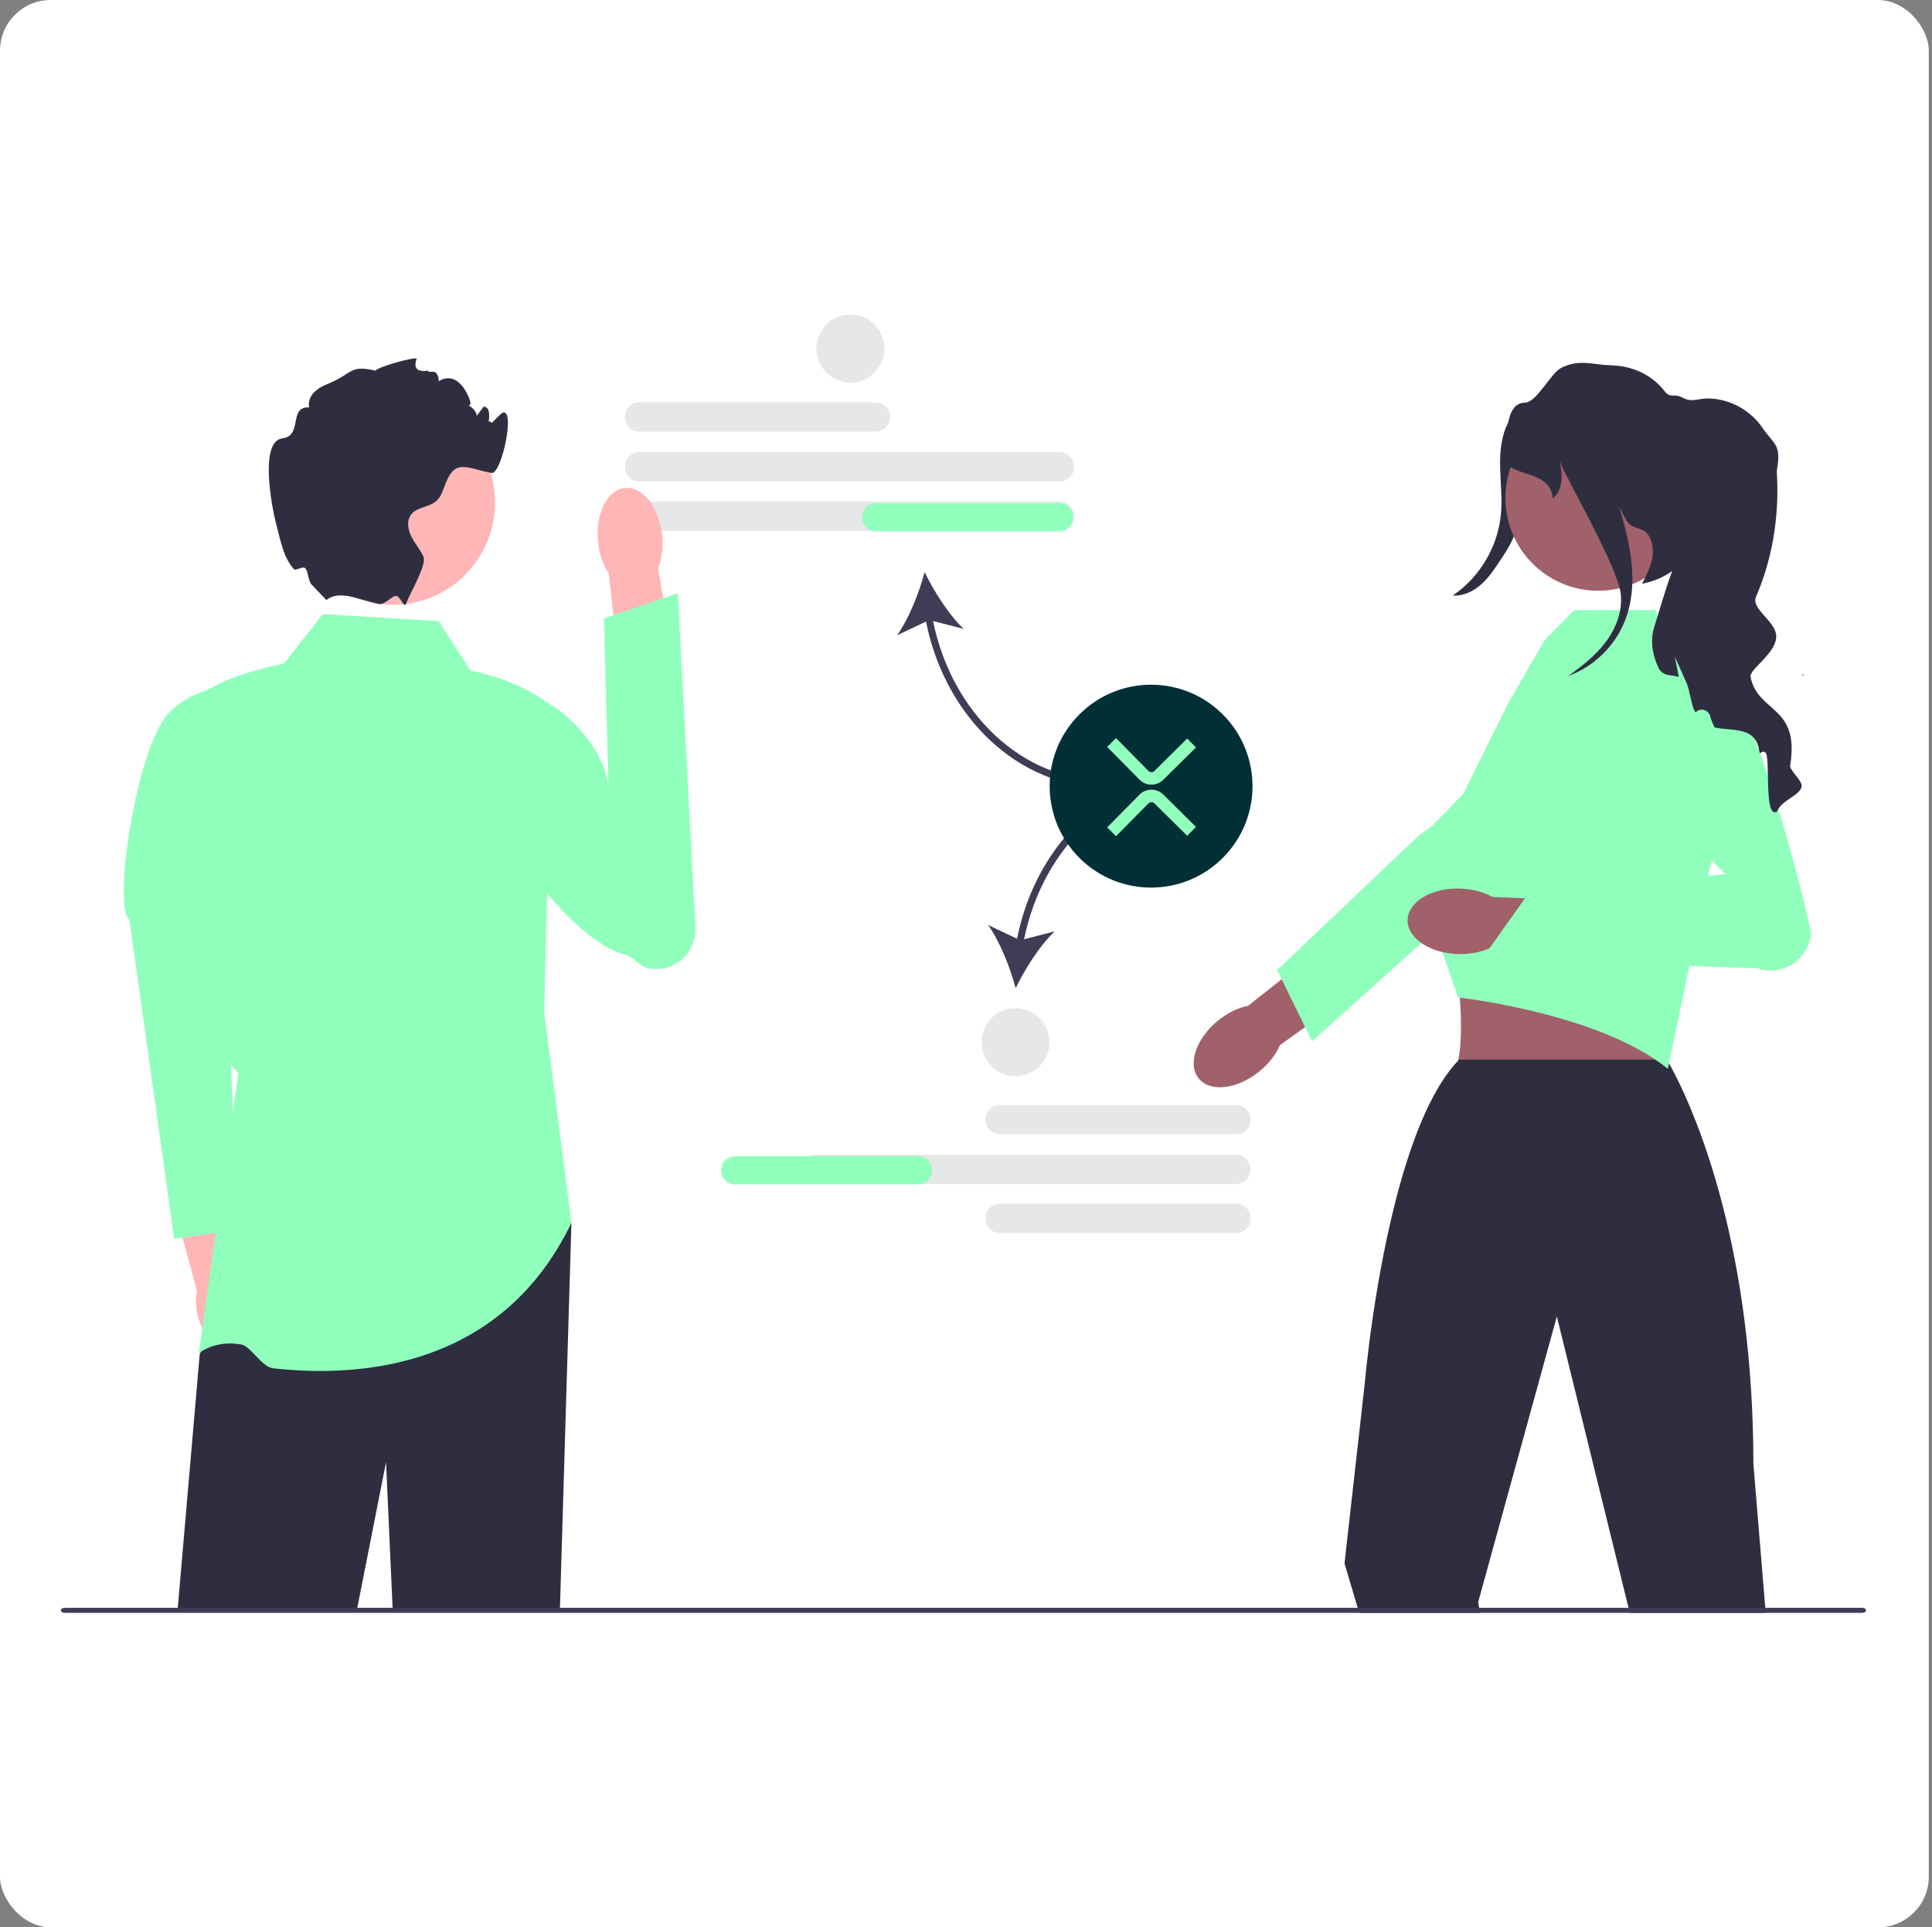
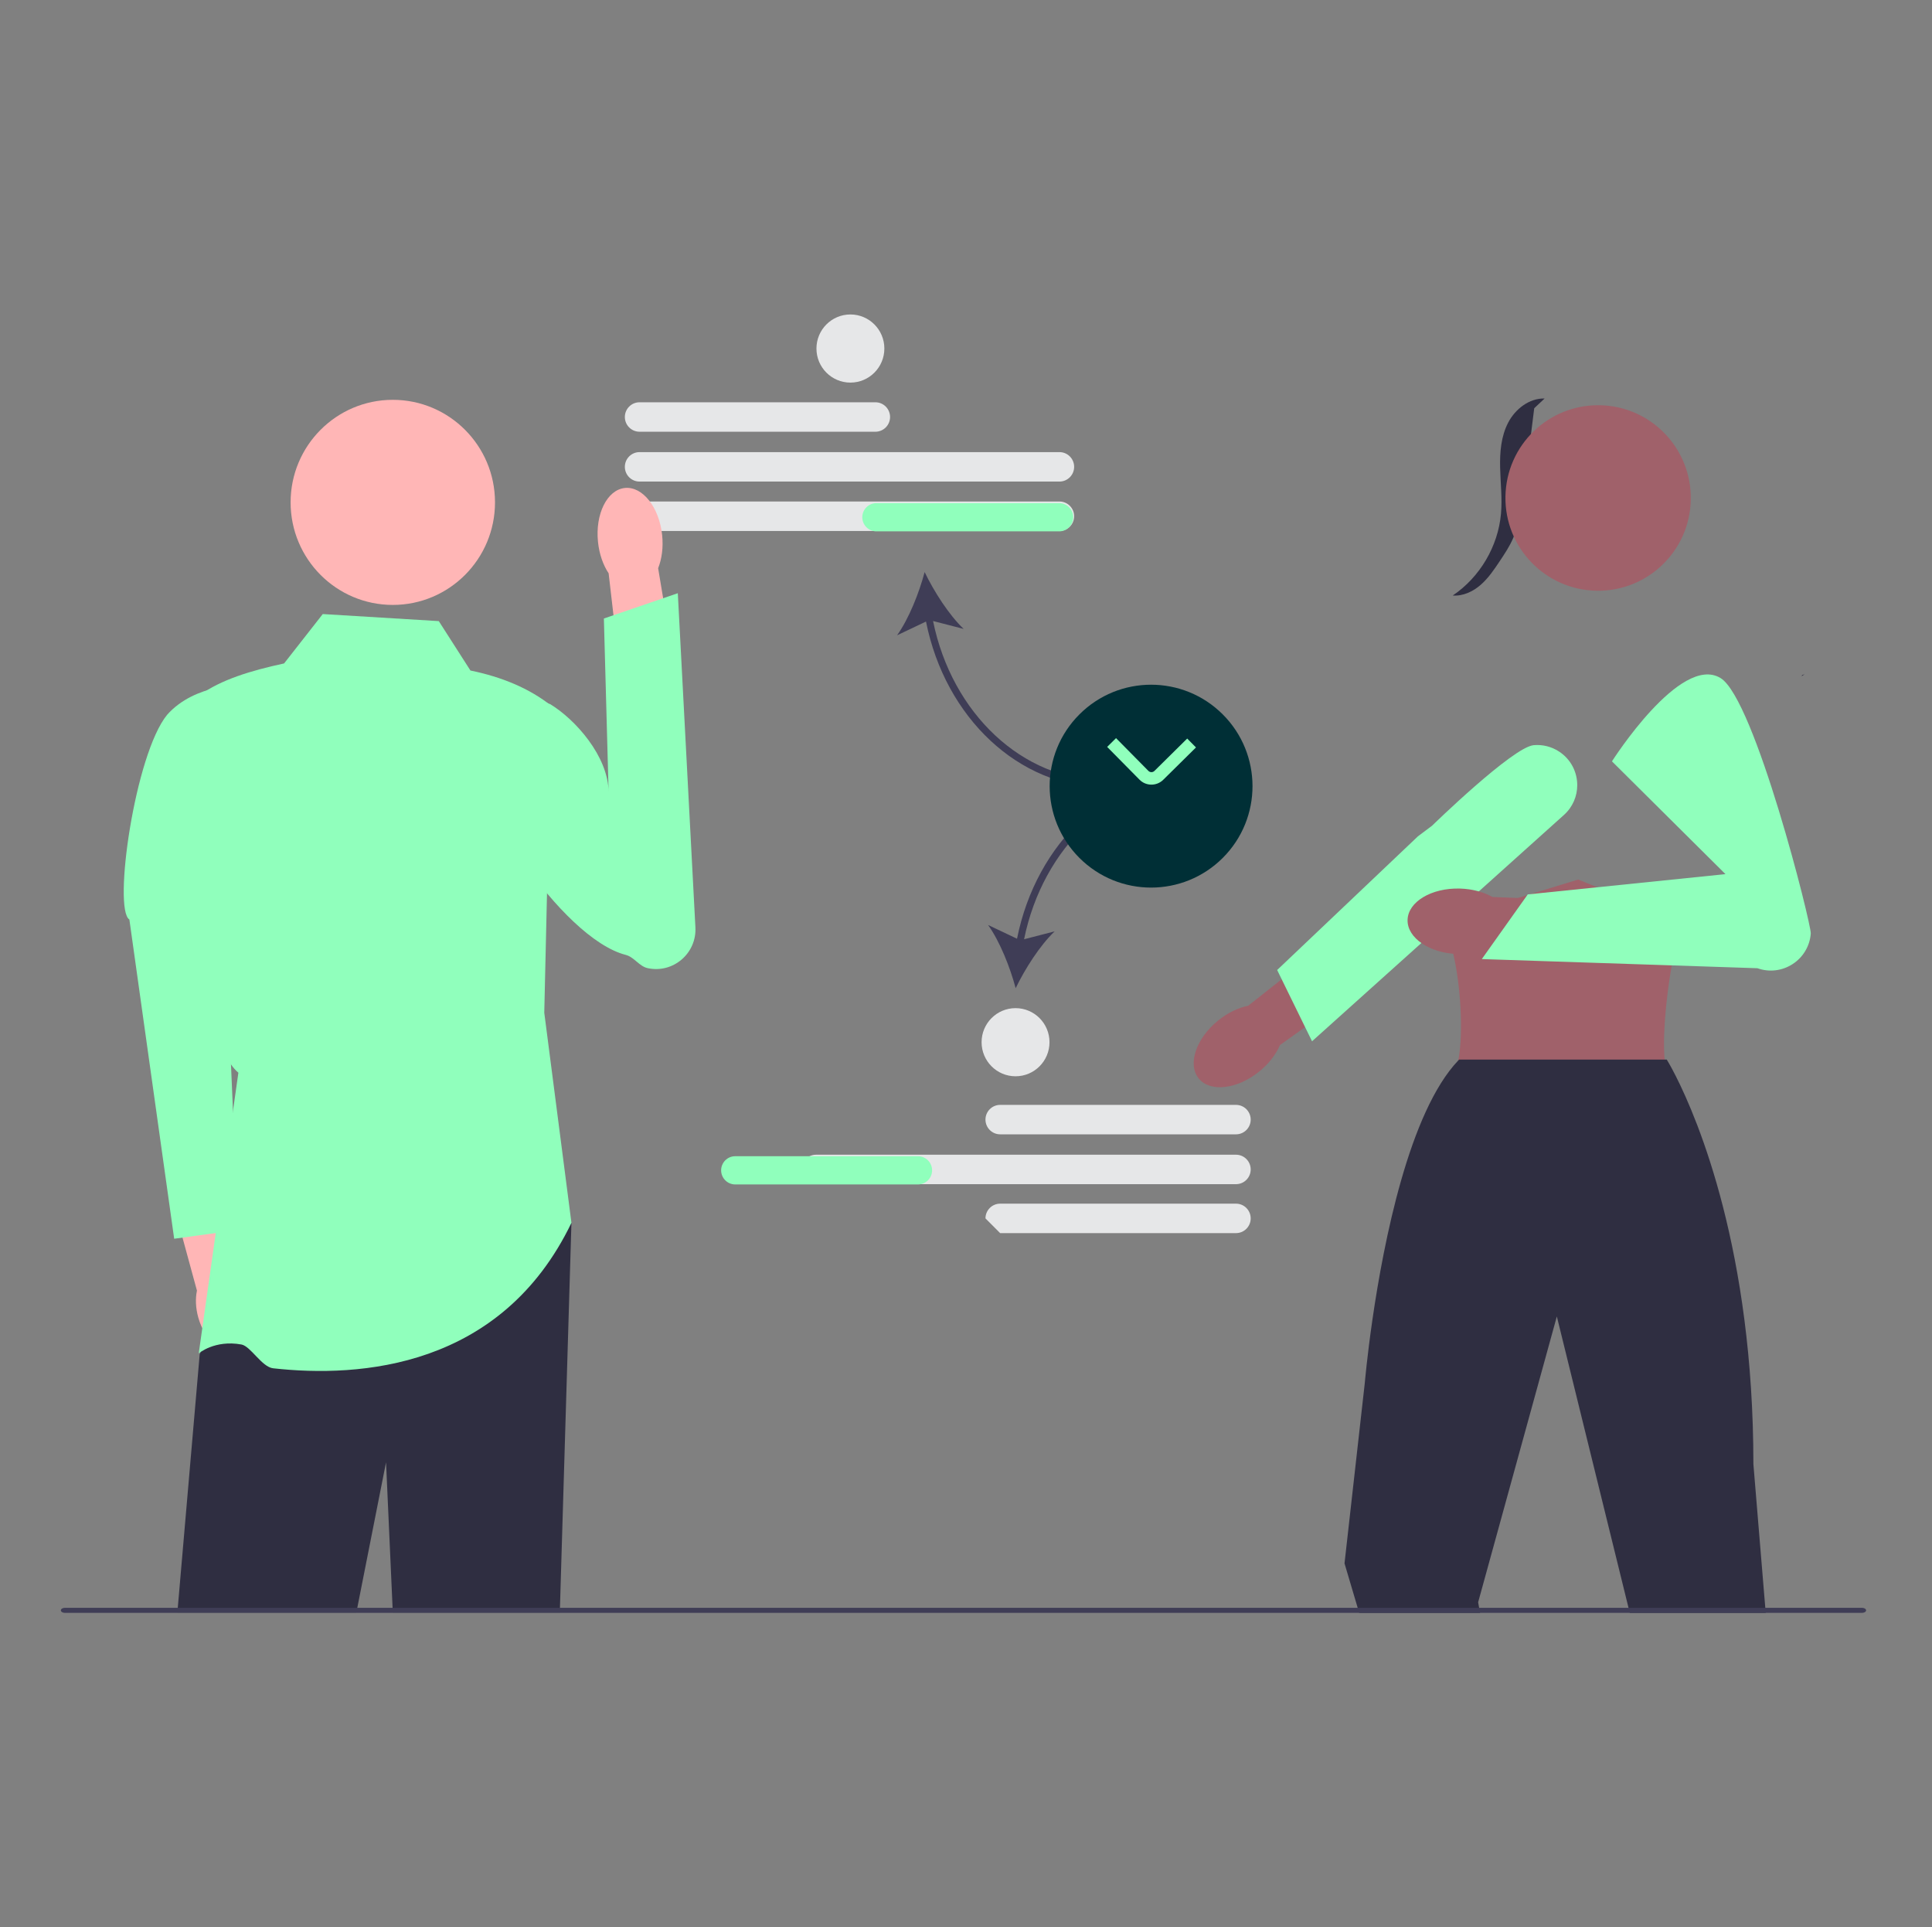
<svg xmlns="http://www.w3.org/2000/svg" width="381" height="380" viewBox="0 0 381 380" fill="none">
  <rect x="0" y="0" width="381" height="380" fill="#808080" stroke="none" />
-   <rect width="380.368" height="380" rx="10" fill="white" />
  <path d="M172.632 85.121H126.117C124.521 85.121 123.223 83.819 123.223 82.218C123.223 80.617 124.521 79.314 126.117 79.314H172.632C174.228 79.314 175.526 80.617 175.526 82.218C175.526 83.819 174.228 85.121 172.632 85.121Z" fill="#E6E7E8" />
  <path d="M208.932 94.947H126.117C124.521 94.947 123.223 93.645 123.223 92.044C123.223 90.443 124.521 89.141 126.117 89.141H208.932C210.528 89.141 211.827 90.443 211.827 92.044C211.827 93.645 210.528 94.947 208.932 94.947Z" fill="#E6E7E8" />
  <path d="M208.932 104.686H126.117C124.521 104.686 123.223 103.383 123.223 101.782C123.223 100.181 124.521 98.879 126.117 98.879H208.932C210.528 98.879 211.827 100.181 211.827 101.782C211.827 103.383 210.528 104.686 208.932 104.686Z" fill="#E6E7E8" />
  <path d="M217.705 155.222V153.831C201.699 153.831 187.721 140.714 184.004 122.442L190.035 123.998C187.118 121.226 184.171 116.584 182.343 112.791C181.264 116.863 179.247 121.981 176.906 125.258L182.613 122.546C186.407 141.555 200.986 155.222 217.705 155.222Z" fill="#3F3D56" />
  <path d="M211.651 101.982C211.651 103.516 210.407 104.764 208.878 104.764H172.822C171.293 104.764 170.049 103.516 170.049 101.982C170.049 100.447 171.293 99.199 172.822 99.199H208.878C210.407 99.199 211.651 100.447 211.651 101.982Z" fill="#90FFBC" />
  <path d="M49.297 256.973C48.749 255.055 47.809 253.42 46.69 252.253L42.624 233.66L33.762 235.838L38.84 254.464C38.506 256.04 38.573 257.922 39.122 259.839C40.376 264.219 43.67 267.128 46.48 266.337C49.29 265.545 50.551 261.353 49.297 256.973Z" fill="#FFB6B6" />
  <path d="M48.071 135.007C48.071 135.007 38.499 134.676 32.952 140.936C26.597 148.724 22.253 179.24 25.514 181.295L34.349 244.236L46.949 242.499L43.715 166.979L48.071 135.007Z" fill="#90FFBC" />
  <path d="M112.69 241.102L110.397 317.921H77.462L76.13 288.309L70.278 317.921H34.978L39.381 267.017L43.93 256.312L47.009 249.057L112.69 241.102Z" fill="#2F2E41" />
  <path d="M86.532 122.46L63.651 121.068L56.023 130.807C49.436 132.222 43.486 134.048 39.382 137.067C40.364 166.23 38.207 204.151 47.01 211.495L39.193 266.838C39.193 266.838 42.345 264.129 47.611 265.085C49.43 265.416 51.626 269.527 53.861 269.776C71.035 271.69 98.887 269.721 112.691 241.101L107.333 199.67L108.72 139.154C104.385 135.716 98.995 133.482 92.772 132.198L86.532 122.46Z" fill="#90FFBC" />
  <path d="M130.581 105.529C130.829 107.941 130.514 110.209 129.788 112.027L133.6 134.851L122.721 136.352L120.026 113.038C118.944 111.407 118.174 109.252 117.926 106.84C117.358 101.331 119.732 96.572 123.226 96.209C126.721 95.847 130.014 100.02 130.581 105.529Z" fill="#FFB6B6" />
  <path d="M94.413 140.897C93.274 142.583 93.591 144.478 93.319 146.755C92.165 156.421 110.629 184.985 123.405 188.273C125.082 188.705 126.037 190.519 127.729 190.884C132.742 191.965 137.409 187.973 137.138 182.837L133.668 116.959L119.088 121.948L120.021 156.15C119.928 149.065 113.443 141.85 108.53 138.849C108.53 138.849 98.579 134.73 94.413 140.897Z" fill="#90FFBC" />
  <path d="M77.463 119.269C88.595 119.269 97.618 110.216 97.618 99.049C97.618 87.882 88.595 78.83 77.463 78.83C66.332 78.83 57.309 87.882 57.309 99.049C57.309 110.216 66.332 119.269 77.463 119.269Z" fill="#FFB6B6" />
-   <path d="M96.237 84.202C96.064 84.244 98.891 81.48 99.011 81.419C101.785 80.028 98.935 93.627 96.931 93.245C92.001 92.305 89.872 90.441 87.959 95.095C87.425 96.389 87.092 97.849 86.052 98.775C84.624 100.034 82.252 99.929 81.087 101.432C80.151 102.642 80.422 104.423 81.115 105.786C81.808 107.156 82.862 108.318 83.493 109.716C84.201 111.288 81.184 116.289 80.033 119.1V119.107L80.026 119.123C79.721 119.86 78.994 117.737 78.227 117.525C77.308 117.271 75.956 119.446 74.493 119.051C74.486 119.051 74.479 119.044 74.472 119.044C73.079 118.654 71.526 118.237 69.986 117.82H69.979C65.646 116.637 64.55 118.335 64.342 118.286L61.652 115.462C60.729 114.787 60.833 112.61 60.182 112.026C59.65 111.547 58.322 112.652 57.931 112.193C56.013 109.939 55.572 107.684 54.441 103.233C53.408 99.164 51.265 86.984 55.668 86.435C59.821 85.913 56.784 80.112 60.965 80.328C60.716 79.27 61.18 78.136 61.936 77.357C62.685 76.571 63.684 76.084 64.689 75.667C69.647 73.636 68.821 71.89 74.049 73.073C74.57 72.342 81.238 70.438 82.181 70.681C82.25 70.695 80.727 73.664 84.45 73.073C84.311 73.928 86.341 72.073 86.53 75.159C90.501 72.768 92.639 78.491 92.771 79.333C92.944 80.383 91.363 79.847 92.417 80.007C93.041 80.105 94.109 81.378 94.005 82.011C94.456 81.399 94.906 80.793 95.364 80.181C95.447 80.188 95.523 80.202 95.607 80.216C97.714 80.62 95.298 87.532 95.385 85.377C95.544 81.419 98.338 83.736 96.237 84.202Z" fill="#2F2E41" />
  <path d="M355.405 133.097C355.557 133.048 355.71 132.992 355.863 132.93C355.668 133.069 355.481 133.201 355.287 133.34L355.405 133.097Z" fill="#2F2E41" />
  <path d="M194.34 220.745C194.34 219.144 195.638 217.842 197.234 217.842H243.749C245.345 217.842 246.643 219.144 246.643 220.745C246.643 222.346 245.345 223.648 243.749 223.648H197.234C195.638 223.648 194.34 222.346 194.34 220.745Z" fill="#E6E7E8" />
-   <path d="M194.34 240.222C194.34 238.621 195.638 237.318 197.234 237.318H243.749C245.345 237.318 246.643 238.621 246.643 240.222C246.643 241.823 245.345 243.125 243.749 243.125H197.234C195.638 243.125 194.34 241.823 194.34 240.222Z" fill="#E6E7E8" />
+   <path d="M194.34 240.222C194.34 238.621 195.638 237.318 197.234 237.318H243.749C245.345 237.318 246.643 238.621 246.643 240.222C246.643 241.823 245.345 243.125 243.749 243.125H197.234Z" fill="#E6E7E8" />
  <path d="M160.933 233.475C159.337 233.475 158.039 232.172 158.039 230.571C158.039 228.97 159.337 227.668 160.933 227.668H243.749C245.345 227.668 246.643 228.97 246.643 230.571C246.643 232.172 245.345 233.475 243.749 233.475H160.933Z" fill="#E6E7E8" />
  <path d="M200.562 185.082L194.855 182.371C197.196 185.647 199.213 190.765 200.292 194.837C202.121 191.044 205.068 186.402 207.985 183.63L201.954 185.186C205.67 166.915 219.648 153.797 235.655 153.797V152.406C218.935 152.406 204.356 166.073 200.562 185.082Z" fill="#3F3D56" />
  <path d="M181.04 233.528H144.984C143.455 233.528 142.211 232.279 142.211 230.745C142.211 229.211 143.455 227.963 144.984 227.963H181.04C182.569 227.963 183.814 229.211 183.814 230.745C183.814 232.279 182.569 233.528 181.04 233.528Z" fill="#90FFBC" />
  <path d="M237.359 156.02C238.319 150.083 234.3 144.488 228.382 143.525C222.463 142.561 216.887 146.593 215.927 152.531C214.966 158.468 218.985 164.062 224.904 165.026C230.822 165.989 236.399 161.957 237.359 156.02Z" fill="#3F3D56" />
  <path d="M167.704 75.435C171.402 75.435 174.4 72.428 174.4 68.718C174.4 65.008 171.402 62 167.704 62C164.006 62 161.008 65.008 161.008 68.718C161.008 72.428 164.006 75.435 167.704 75.435Z" fill="#E6E7E8" />
  <path d="M200.27 212.203C203.969 212.203 206.967 209.195 206.967 205.485C206.967 201.775 203.969 198.768 200.27 198.768C196.572 198.768 193.574 201.775 193.574 205.485C193.574 209.195 196.572 212.203 200.27 212.203Z" fill="#E6E7E8" />
  <path d="M302.557 80.489C301.811 86.62 300.996 92.743 300.113 98.856C299.754 101.338 299.375 103.853 298.377 106.154C297.695 107.725 296.741 109.159 295.792 110.584C294.67 112.267 293.53 113.972 292.006 115.303C290.483 116.634 288.504 117.569 286.488 117.412C291.838 113.809 295.433 107.715 296.001 101.288C296.268 98.267 295.902 95.23 295.832 92.198C295.761 89.166 296.015 86.028 297.413 83.337C298.811 80.646 301.573 78.492 304.603 78.568L302.557 80.489Z" fill="#2F2E41" />
  <path d="M248.341 211.254C243.988 214.786 238.639 215.403 236.392 212.632C234.145 209.86 235.853 204.75 240.206 201.218C242.111 199.671 244.207 198.684 246.151 198.295L264.782 183.559L271.507 192.454L252.427 206.037C251.645 207.859 250.246 209.708 248.341 211.254Z" fill="#A0616A" />
  <path d="M251.861 191.249L279.623 164.892L282.4 162.808C282.4 162.808 298.336 147.273 302.462 146.918C304.21 146.767 305.958 147.203 307.43 148.16C309.809 149.704 311.041 152.244 311.041 154.805C311.041 156.944 310.18 159.094 308.417 160.678L283.001 183.507L272.189 193.218L258.742 205.299L257.375 202.513L252.753 193.073L251.861 191.249Z" fill="#90FFBC" />
  <path d="M311.222 173.412L283.426 181.931C288.079 183.242 290.028 211.616 285.697 212.497C285.697 212.497 331.765 215.775 329.251 212.497C326.187 208.5 330.296 181.942 332.256 181.931L311.222 173.412Z" fill="#A0616A" />
  <path d="M348.208 318.001L345.778 288.663C345.778 278.168 345.098 268.687 344.008 260.235C339.642 226.306 328.695 208.914 328.695 208.914H287.739C287.684 208.977 287.628 209.025 287.573 209.088L287.566 209.095C277.903 219.256 272.878 244.809 270.642 260.235C269.58 267.576 269.15 272.626 269.15 272.626L265.145 308.242L268.039 318.001H291.87L291.495 315.91L306.829 260.235L307.016 259.554L307.183 260.235L321.399 318.001L348.208 318.001Z" fill="#2F2E41" />
-   <path d="M288.581 156.489L297.236 139.009L304.528 126.31L310.425 120.297H326.563L328.065 126.31L337.08 131.321L340.268 156.375L328.909 210.734C315.387 199.711 287.517 196.657 287.517 196.657L283.002 183.509L280.017 167.67L279.656 165.775L288.581 156.489Z" fill="#90FFBC" />
  <path d="M287.54 188.109C281.938 187.95 277.479 184.93 277.58 181.363C277.681 177.796 282.304 175.033 287.907 175.192C290.359 175.262 292.592 175.88 294.32 176.852L318.049 177.824L317.356 188.956L294.037 186.816C292.257 187.689 289.992 188.179 287.54 188.109Z" fill="#A0616A" />
  <path d="M317.887 150.111L340.271 172.347L301.282 176.342L292.221 189.094L346.565 190.897C351.468 192.644 356.691 189.253 357.095 184.061C357.231 182.308 346.067 137.823 339.308 133.693C331.386 128.853 317.887 150.111 317.887 150.111Z" fill="#90FFBC" />
  <path d="M333.434 98.478C333.597 88.378 325.546 80.059 315.452 79.896C305.358 79.733 297.043 87.789 296.881 97.888C296.718 107.988 304.769 116.308 314.863 116.471C324.957 116.634 333.272 108.578 333.434 98.478Z" fill="#A0616A" />
-   <path d="M355.284 155.169C354.826 156.905 351.258 157.801 350.425 160.031C347.773 161.545 349.21 149.175 348.141 148.362C347.315 147.744 347.093 149.237 346.905 147.952C346.197 143.132 341.567 144.209 338.138 143.431C337.749 142.674 337.451 141.937 337.257 141.222C336.91 139.93 335.327 139.479 334.39 140.43C333.966 140.055 333.661 138.728 333.362 137.402C333.147 136.436 332.932 135.471 332.682 134.86L330.294 129.47L331.065 133.485C329.503 132.922 327.927 133.505 327.018 131.575C325.852 129.095 325.386 126.192 326.233 123.587C327.004 121.226 328.302 116.496 329.767 112.578C328.108 113.78 326.115 114.655 323.804 115.093C324.623 113.537 325.456 111.953 325.803 110.224C326.143 108.495 325.935 106.571 324.838 105.195C323.936 104.063 322.603 104.348 321.478 103.438C320.604 102.73 319.847 100.917 319.319 99.924C321.569 107.404 323.269 115.35 320.409 122.49C318.431 127.435 314.266 131.456 309.268 133.283C311.927 131.38 314.523 129.352 316.515 126.768C318.646 123.997 320.034 120.496 319.611 117.024C318.945 111.571 308.838 94.326 307.595 90.936C308.275 94.249 308.012 96.833 306.221 98.257C305.756 93.451 300.522 93.888 297.669 91.964C297.669 91.964 295.461 79.483 300.64 79.406C303.139 79.372 305.756 73.496 308.026 72.447C311.649 70.773 313.87 71.912 317.89 72.037C321.902 72.155 325.754 73.885 328.205 77.059C329.489 78.719 329.961 77.399 331.891 78.434C333.723 79.413 334.959 78.504 337.034 78.566C341.192 78.677 345.226 80.9 347.558 84.338C349.89 87.783 351.327 87.463 350.404 92.791C350.39 92.853 350.39 92.978 350.404 93.166C350.911 101.556 349.613 109.967 346.288 117.69C345.26 120.066 350.285 122.517 350.279 125.483C350.272 128.928 344.726 132.068 345.239 133.54C346.711 140.632 354.978 139.055 353.028 150.925C352.868 151.89 355.589 154.009 355.284 155.169Z" fill="#2F2E41" />
  <path d="M241.141 140.859C233.33 133.047 220.67 133.047 212.859 140.859C205.047 148.67 205.047 161.33 212.859 169.141C220.67 176.953 233.33 176.953 241.141 169.141C248.953 161.33 248.953 148.67 241.141 140.859Z" fill="#002F36" />
-   <path d="M235.849 163.026L229.389 156.646C228.092 155.369 225.994 155.379 224.717 156.676L218.337 163.135L220.089 164.868L226.469 158.408C226.796 158.082 227.33 158.072 227.662 158.403L234.121 164.784L235.854 163.031L235.849 163.026Z" fill="#90FFBC" />
  <path d="M235.849 147.372L229.389 153.752C228.092 155.029 225.994 155.019 224.717 153.722L218.337 147.263L220.089 145.531L226.469 151.99C226.796 152.317 227.33 152.327 227.662 151.995L234.121 145.615L235.854 147.367L235.849 147.372Z" fill="#90FFBC" />
  <path d="M12 317.5C12 317.777 12.36 318 12.807 318H367.193C367.64 318 368 317.777 368 317.5C368 317.223 367.64 317 367.193 317H12.807C12.36 317 12 317.223 12 317.5Z" fill="#3F3D56" />
</svg>